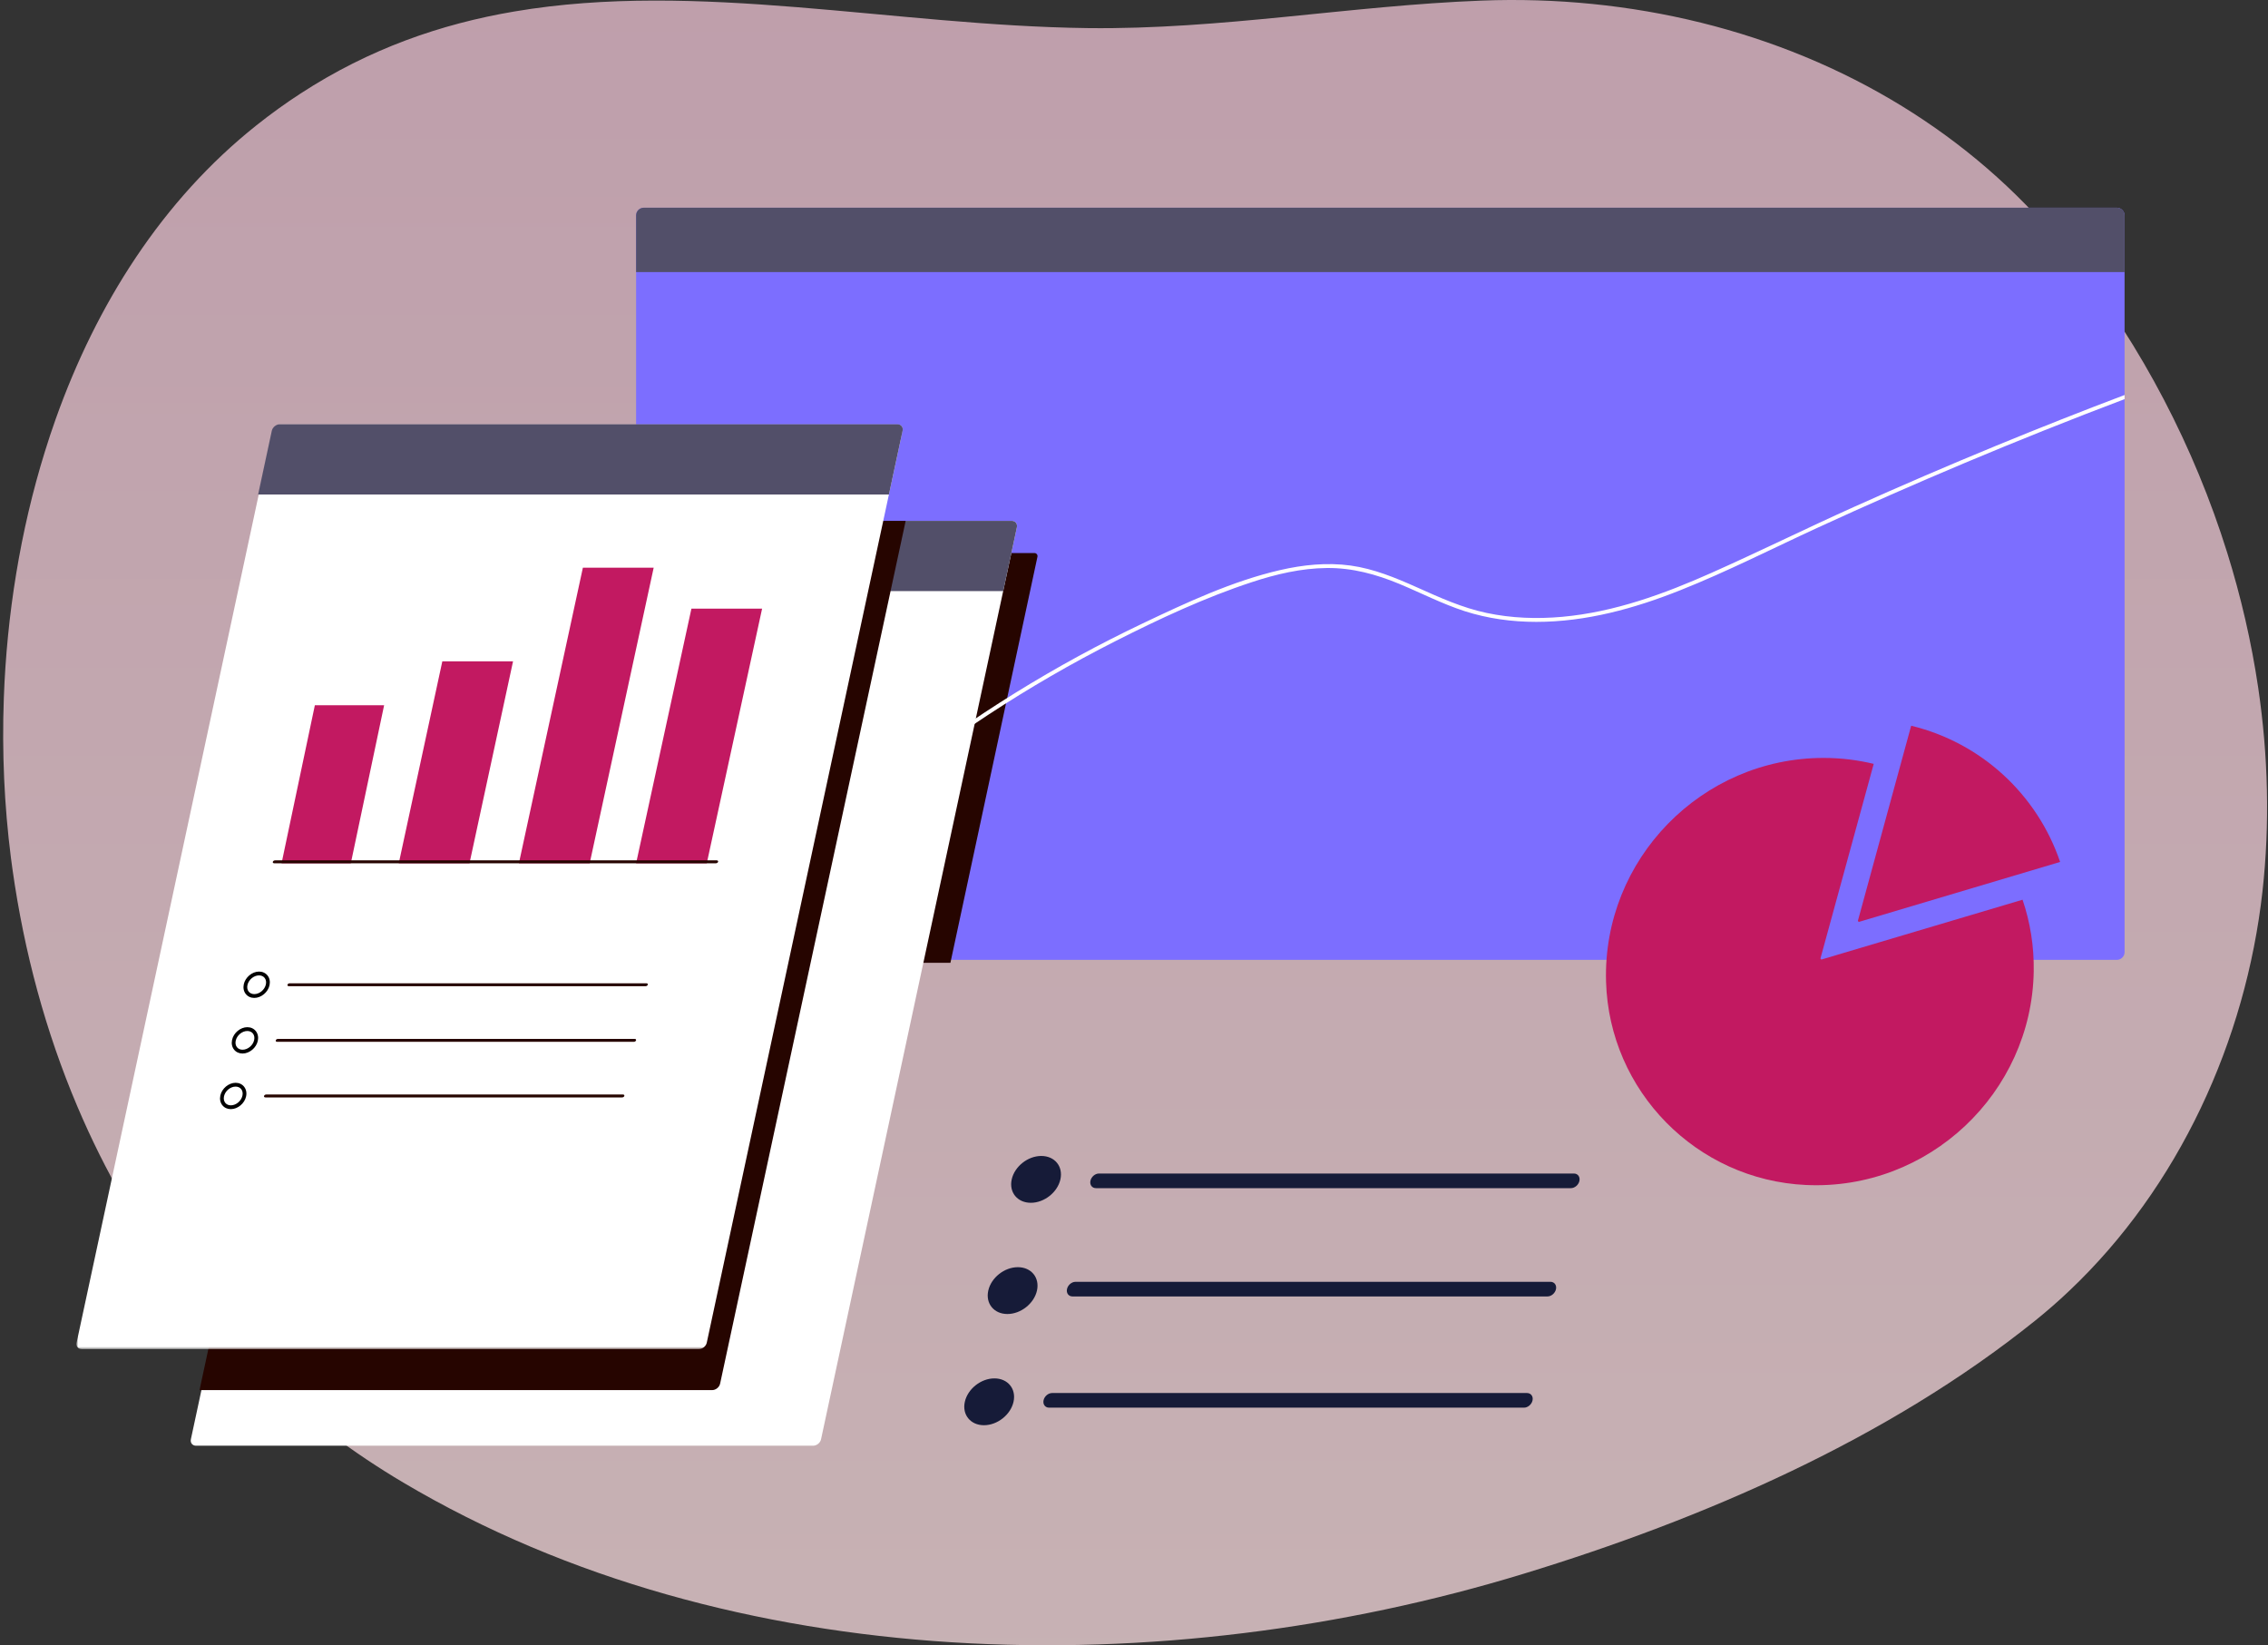
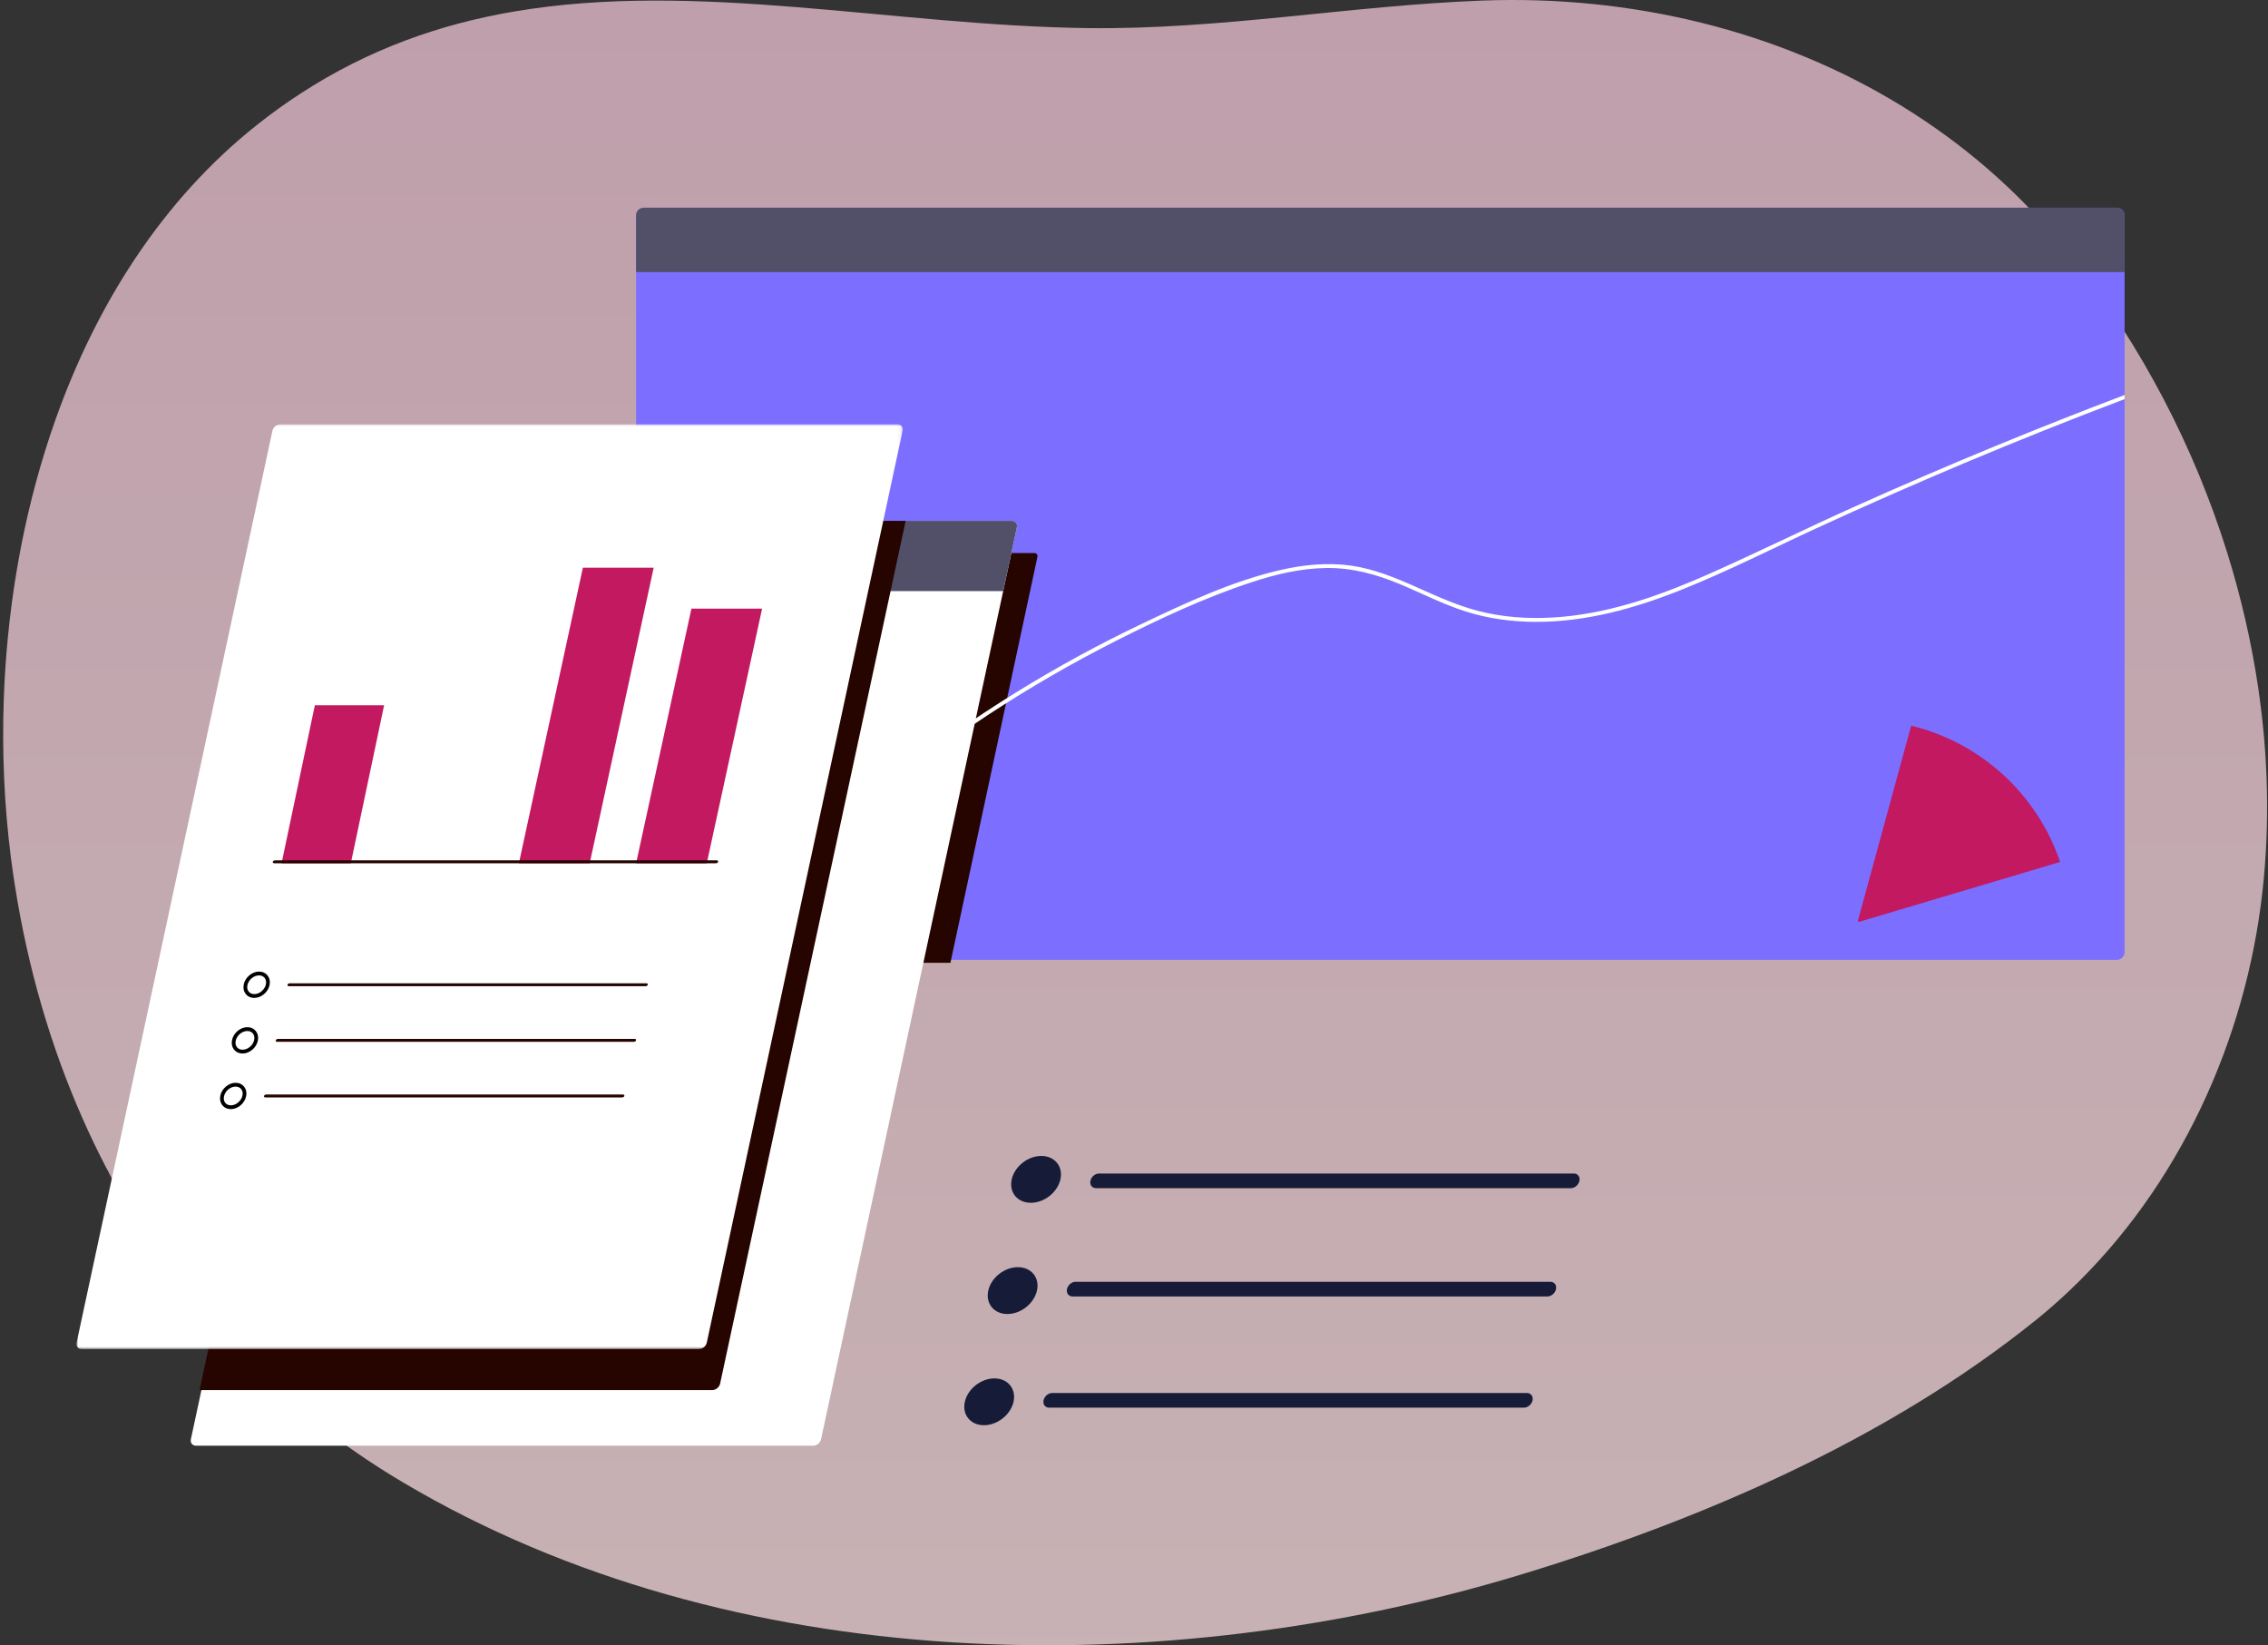
<svg xmlns="http://www.w3.org/2000/svg" xmlns:xlink="http://www.w3.org/1999/xlink" width="557px" height="404px" viewBox="0 0 557 404" version="1.1">
  <rect x="0" y="0" width="557" height="404" fill="#333333" stroke="none" />
  <title>glossary</title>
  <defs>
    <linearGradient x1="50%" y1="0%" x2="50%" y2="99.306%" id="linearGradient-1">
      <stop stop-color="#F1C6D7" offset="0%" />
      <stop stop-color="#FDE0E3" offset="100%" />
    </linearGradient>
    <polygon id="path-2" points="0 0 202.927 0 202.927 227.102 0 227.102" />
  </defs>
  <g id="DASH-website" stroke="none" stroke-width="1" fill="none" fill-rule="evenodd">
    <g id="DASH---Pricing" transform="translate(-137, -2053)">
      <g id="glossary" transform="translate(137.778, 2053)">
        <path d="M507.371,317.008 C504.712,319.536 501.939,321.95 499.073,324.258 C462.863,353.375 417.538,372.977 373.349,386.463 C285.275,413.344 179.011,411.885 98.278,364.058 C85.902,356.723 74.697,348.278 64.669,338.862 C57.13,331.79 50.251,324.187 44.032,316.109 C33.571,302.524 24.969,287.615 18.225,271.708 C10.473,253.443 5.161,233.855 2.289,213.474 C2.154,212.511 2.027,211.541 1.899,210.571 C0.282,197.92 -0.321,184.725 0.162,171.387 C0.899,151.084 4.168,130.447 10.246,110.888 C11.068,108.218 11.948,105.578 12.877,102.959 C22.926,74.684 39.067,49.177 62.194,30.778 C65.775,27.932 69.392,25.327 73.038,22.963 C89.923,11.976 107.489,5.888 125.531,2.822 C170.586,-4.838 218.619,6.298 266.347,6.9 C299.012,7.31 330.82,1.378 363.13,0.146 C399.497,-1.249 435.892,7.345 466.38,26.091 C481.075,35.132 494.28,46.409 505.492,60.023 C506.556,61.318 507.612,62.628 508.662,63.959 C525.243,85.147 538.093,109.734 546.206,135.722 C549.589,146.567 552.149,157.653 553.809,168.824 C556.27,185.49 556.709,202.345 554.865,218.889 C550.766,255.546 534.32,291.523 507.371,317.008 Z" id="Fill-1" fill="url(#linearGradient-1)" opacity="0.736" />
        <g id="Group-62" transform="translate(18, 51)">
          <path d="M503,1.91 L503,182.79 C503,183.85 502.139,184.7 501.076,184.7 L139.358,184.7 C138.295,184.7 137.443,183.85 137.443,182.79 L137.443,1.91 C137.443,0.859 138.295,0 139.358,0 L501.076,0 C502.139,0 503,0.859 503,1.91" id="Fill-1" fill="#7C6EFF" />
          <path d="M236.013,85.705 L214.638,185.418 L138.64,185.418 C137.577,185.418 136.724,184.565 136.724,183.5 L136.724,84.804 L235.285,84.804 C235.754,84.804 236.109,85.245 236.013,85.705" id="Fill-7" fill="#260500" />
          <path d="M503,45.995 L503,47.008 C489.788,52.008 476.662,57.246 463.642,62.724 C451.597,67.79 439.63,73.057 427.758,78.515 C416.499,83.687 405.432,89.345 393.914,93.924 C382.646,98.417 370.735,101.715 358.519,101.705 C352.555,101.705 346.571,100.893 340.884,99.057 C335.379,97.27 330.228,94.603 324.905,92.385 C319.189,90.015 313.32,88.409 307.088,88.476 C300.798,88.533 294.613,89.986 288.668,91.946 C277.112,95.74 265.92,100.979 255.092,106.466 C233.722,117.296 213.588,130.506 195.13,145.772 C194.661,146.164 193.981,145.495 194.45,145.094 C196.767,143.191 199.093,141.308 201.458,139.454 C220.137,124.838 240.424,112.277 261.851,102.087 C272.641,96.954 283.89,91.697 295.58,88.992 C301.248,87.682 307.126,87.08 312.918,87.873 C318.625,88.667 323.947,90.875 329.175,93.207 C334.766,95.712 340.319,98.245 346.351,99.516 C352.43,100.807 358.711,101.017 364.895,100.463 C377.715,99.306 389.932,94.842 401.602,89.642 C413.292,84.432 424.781,78.764 436.451,73.516 C448.036,68.306 459.707,63.288 471.454,58.451 C481.909,54.149 492.43,49.991 503,45.995" id="Fill-9" fill="#FFFFFF" />
          <path d="M503,1.871 L503,15.811 L137.443,15.811 L137.443,1.871 C137.443,0.842 138.296,0 139.358,0 L501.076,0 C502.139,0 503,0.842 503,1.871" id="Fill-11" fill="#524F69" />
          <path d="M230.955,78.497 L182.865,302.412 C182.677,303.292 181.806,304 180.925,304 L29.359,304 C28.478,304 27.912,303.292 28.101,302.412 L76.19,78.497 C76.379,77.616 77.252,76.898 78.133,76.898 L229.699,76.898 C230.58,76.898 231.144,77.616 230.955,78.497" id="Fill-13" fill="#FFFFFF" />
          <path d="M230.955,78.5 L227.598,94.147 L72.68,94.147 L76.037,78.5 C76.226,77.617 77.099,76.898 77.982,76.898 L229.697,76.898 C230.579,76.898 231.144,77.617 230.955,78.5" id="Fill-15" fill="#524F69" />
          <path d="M203.647,76.898 L158.075,288.759 C157.886,289.638 157.015,290.345 156.134,290.345 L30.223,290.345 L75.793,78.494 C75.982,77.615 76.855,76.898 77.736,76.898 L203.647,76.898 Z" id="Fill-17" fill="#260500" />
          <g id="Group-21" transform="translate(0, 53.182)">
            <mask id="mask-3" fill="white">
              <use xlink:href="#path-2" />
            </mask>
            <g id="Clip-20" />
            <path d="M202.891,1.598 L154.801,225.513 C154.612,226.393 153.741,227.102 152.86,227.102 L1.295,227.102 C0.414,227.102 -0.153,226.393 0.036,225.513 L48.126,1.598 C48.315,0.718 49.188,0 50.069,0 L201.634,0 C202.515,0 203.08,0.718 202.891,1.598" id="Fill-19" fill="#FFFFFF" mask="url(#mask-3)" />
          </g>
-           <path d="M202.89,54.783 L199.533,70.43 L44.615,70.43 L47.972,54.783 C48.161,53.901 49.035,53.182 49.917,53.182 L201.633,53.182 C202.515,53.182 203.08,53.901 202.89,54.783" id="Fill-22" fill="#524F69" />
          <polygon id="Fill-24" fill="#C21961" points="75.558 122.175 58.548 122.175 50.372 160.983 67.381 160.983" />
-           <polygon id="Fill-26" fill="#C21961" points="107.22 111.395 89.852 111.395 79.156 160.983 96.525 160.983" />
          <polygon id="Fill-28" fill="#C21961" points="141.761 88.397 124.374 88.397 108.66 160.983 126.046 160.983" />
          <polygon id="Fill-30" fill="#C21961" points="168.386 98.459 151.028 98.459 137.443 160.983 154.801 160.983" />
          <path d="M157.219,160.265 L48.793,160.265 C48.175,160.265 47.968,160.983 48.587,160.983 L157.013,160.983 C157.631,160.983 157.838,160.265 157.219,160.265" id="Fill-32" fill="#260500" />
          <path d="M44.838,188.51 C43.545,188.51 42.267,189.585 41.989,190.907 C41.86,191.516 41.97,192.08 42.297,192.493 C42.612,192.889 43.1,193.107 43.672,193.107 C44.966,193.107 46.244,192.033 46.522,190.711 C46.65,190.1 46.541,189.537 46.213,189.124 C45.898,188.728 45.41,188.51 44.838,188.51 M43.672,194.043 C42.817,194.043 42.075,193.701 41.583,193.081 C41.078,192.443 40.903,191.602 41.09,190.711 C41.455,188.982 43.136,187.574 44.838,187.574 C45.692,187.574 46.434,187.916 46.927,188.536 C47.432,189.173 47.608,190.015 47.421,190.907 C47.056,192.636 45.375,194.043 43.672,194.043" id="Fill-34" fill="#000000" />
          <path d="M139.95,190.449 L52.388,190.449 C51.773,190.449 51.567,191.168 52.183,191.168 L139.745,191.168 C140.36,191.168 140.566,190.449 139.95,190.449" id="Fill-36" fill="#260500" />
          <path d="M41.96,202.165 C40.667,202.165 39.389,203.24 39.11,204.561 C38.981,205.171 39.091,205.735 39.419,206.148 C39.734,206.544 40.221,206.762 40.794,206.762 C42.088,206.762 43.366,205.687 43.644,204.366 C43.773,203.755 43.662,203.192 43.335,202.779 C43.02,202.383 42.533,202.165 41.96,202.165 M40.794,207.697 C39.939,207.697 39.196,207.356 38.705,206.736 C38.2,206.098 38.025,205.257 38.212,204.366 C38.577,202.636 40.258,201.229 41.96,201.229 C42.815,201.229 43.557,201.571 44.049,202.191 C44.554,202.828 44.729,203.67 44.542,204.561 C44.178,206.291 42.497,207.697 40.794,207.697" id="Fill-38" fill="#000000" />
          <path d="M137.072,204.104 L49.509,204.104 C48.895,204.104 48.689,204.823 49.305,204.823 L136.867,204.823 C137.482,204.823 137.688,204.104 137.072,204.104" id="Fill-40" fill="#260500" />
          <path d="M39.081,215.819 C37.788,215.819 36.51,216.894 36.232,218.216 C36.103,218.826 36.213,219.39 36.541,219.803 C36.855,220.199 37.344,220.417 37.916,220.417 C39.209,220.417 40.488,219.341 40.765,218.02 C40.894,217.41 40.784,216.847 40.457,216.434 C40.142,216.037 39.654,215.819 39.081,215.819 M37.916,221.352 C37.061,221.352 36.319,221.011 35.827,220.391 C35.321,219.753 35.146,218.912 35.334,218.02 C35.699,216.291 37.38,214.884 39.081,214.884 C39.937,214.884 40.679,215.226 41.17,215.846 C41.676,216.482 41.851,217.324 41.663,218.216 C41.3,219.945 39.618,221.352 37.916,221.352" id="Fill-42" fill="#000000" />
          <path d="M134.193,217.759 L46.631,217.759 C46.016,217.759 45.81,218.478 46.426,218.478 L133.989,218.478 C134.603,218.478 134.809,217.759 134.193,217.759" id="Fill-44" fill="#260500" />
-           <path d="M480.685,187.575 C480.174,217.364 454.904,241.362 424.789,239.981 C397.898,238.748 376.428,216.929 375.653,190.047 C374.786,159.942 399.237,135.111 429.061,135.111 C433.319,135.111 437.444,135.618 441.389,136.574 L428.33,184.279 C428.278,184.471 428.455,184.644 428.647,184.587 L477.944,169.931 C479.821,175.446 480.791,181.381 480.685,187.575" id="Fill-46" fill="#C21961" />
          <path d="M487.169,160.655 L437.86,175.345 C437.658,175.406 437.471,175.223 437.526,175.019 L450.588,127.206 C467.81,131.375 481.544,144.093 487.169,160.655" id="Fill-48" fill="#C21961" />
          <path d="M230.135,293.22 C229.426,296.395 226.175,298.969 222.872,298.969 C219.57,298.969 217.467,296.395 218.176,293.22 C218.884,290.045 222.136,287.47 225.438,287.47 C228.74,287.47 230.843,290.045 230.135,293.22" id="Fill-50" fill="#161B38" />
          <path d="M355.504,294.657 L238.864,294.657 C237.91,294.657 237.303,293.853 237.508,292.861 C237.712,291.868 238.651,291.064 239.605,291.064 L356.245,291.064 C357.198,291.064 357.806,291.868 357.601,292.861 C357.396,293.853 356.457,294.657 355.504,294.657" id="Fill-52" fill="#161B38" />
          <path d="M235.891,265.91 C235.183,269.085 231.931,271.66 228.629,271.66 C225.327,271.66 223.224,269.085 223.933,265.91 C224.641,262.735 227.893,260.161 231.195,260.161 C234.497,260.161 236.6,262.735 235.891,265.91" id="Fill-54" fill="#161B38" />
          <path d="M361.26,267.348 L244.621,267.348 C243.667,267.348 243.059,266.543 243.264,265.551 C243.469,264.559 244.408,263.754 245.362,263.754 L362.002,263.754 C362.955,263.754 363.563,264.559 363.358,265.551 C363.153,266.543 362.214,267.348 361.26,267.348" id="Fill-56" fill="#161B38" />
          <path d="M241.648,238.6 C240.94,241.776 237.688,244.35 234.386,244.35 C231.084,244.35 228.981,241.776 229.69,238.6 C230.398,235.425 233.649,232.851 236.952,232.851 C240.254,232.851 242.357,235.425 241.648,238.6" id="Fill-58" fill="#161B38" />
          <path d="M367.017,240.757 L250.378,240.757 C249.424,240.757 248.817,239.952 249.021,238.96 C249.226,237.968 250.165,237.163 251.118,237.163 L367.758,237.163 C368.712,237.163 369.319,237.968 369.115,238.96 C368.91,239.952 367.971,240.757 367.017,240.757" id="Fill-60" fill="#161B38" />
        </g>
      </g>
    </g>
  </g>
</svg>